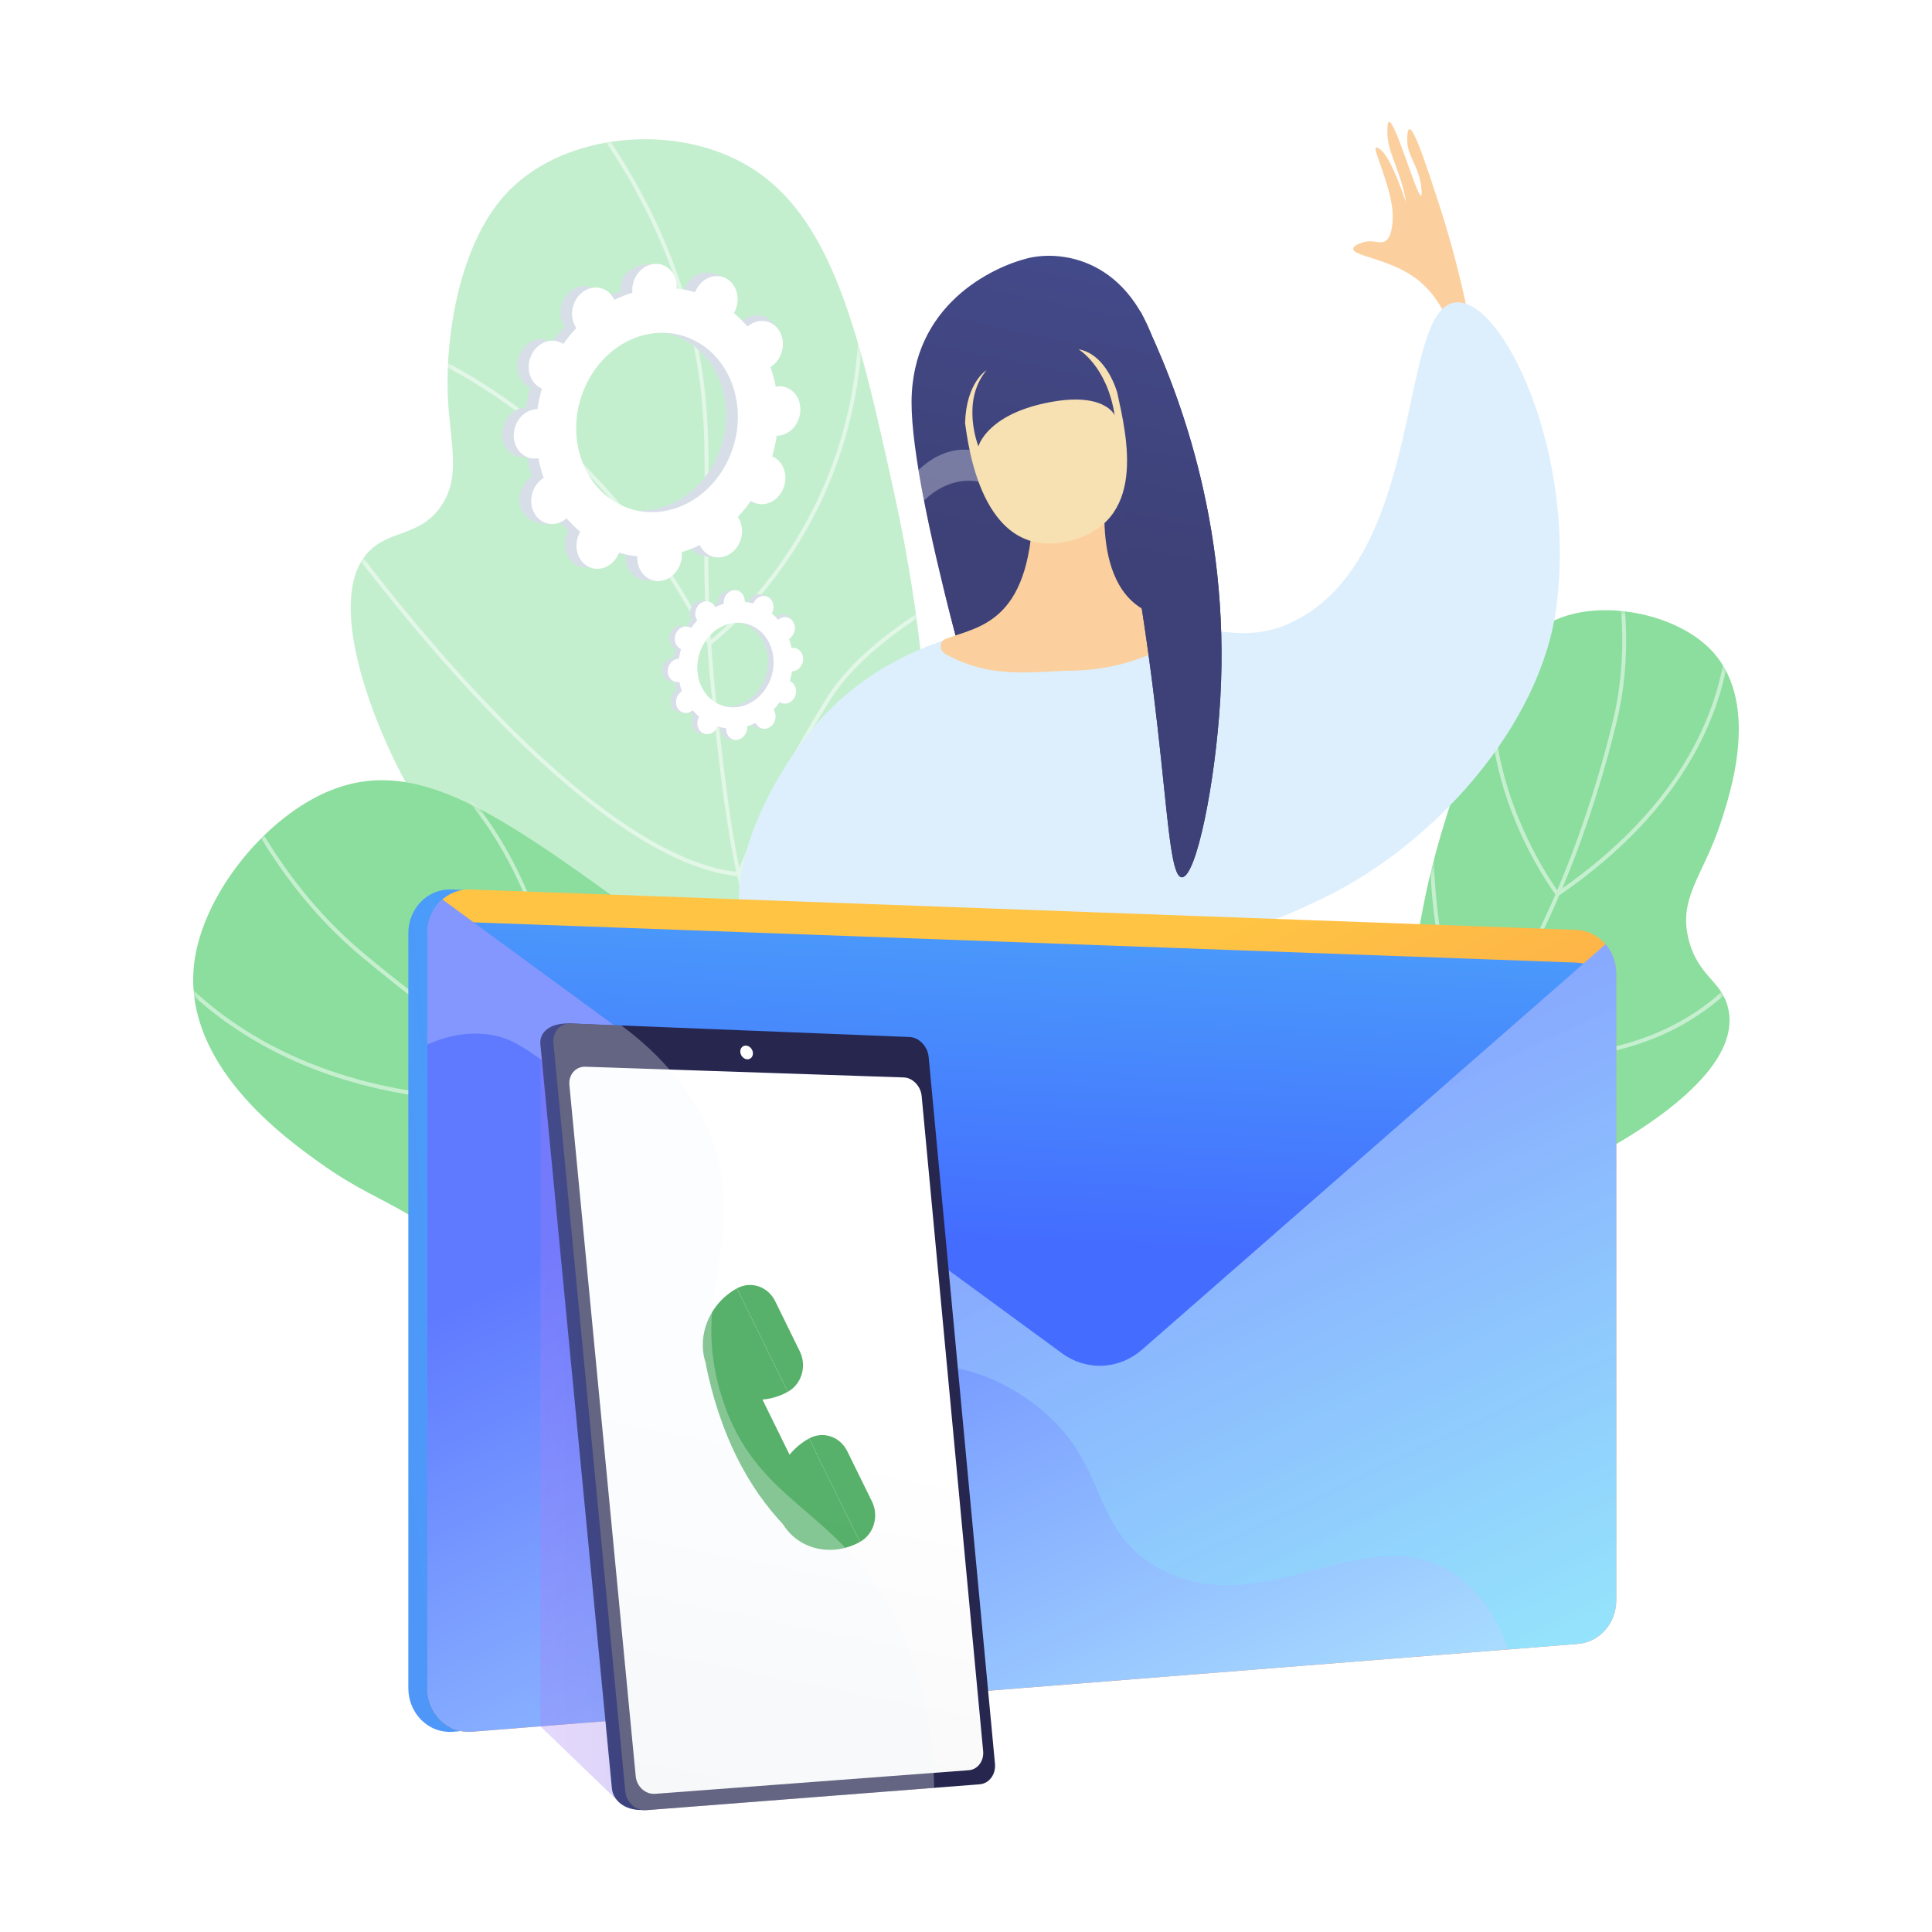
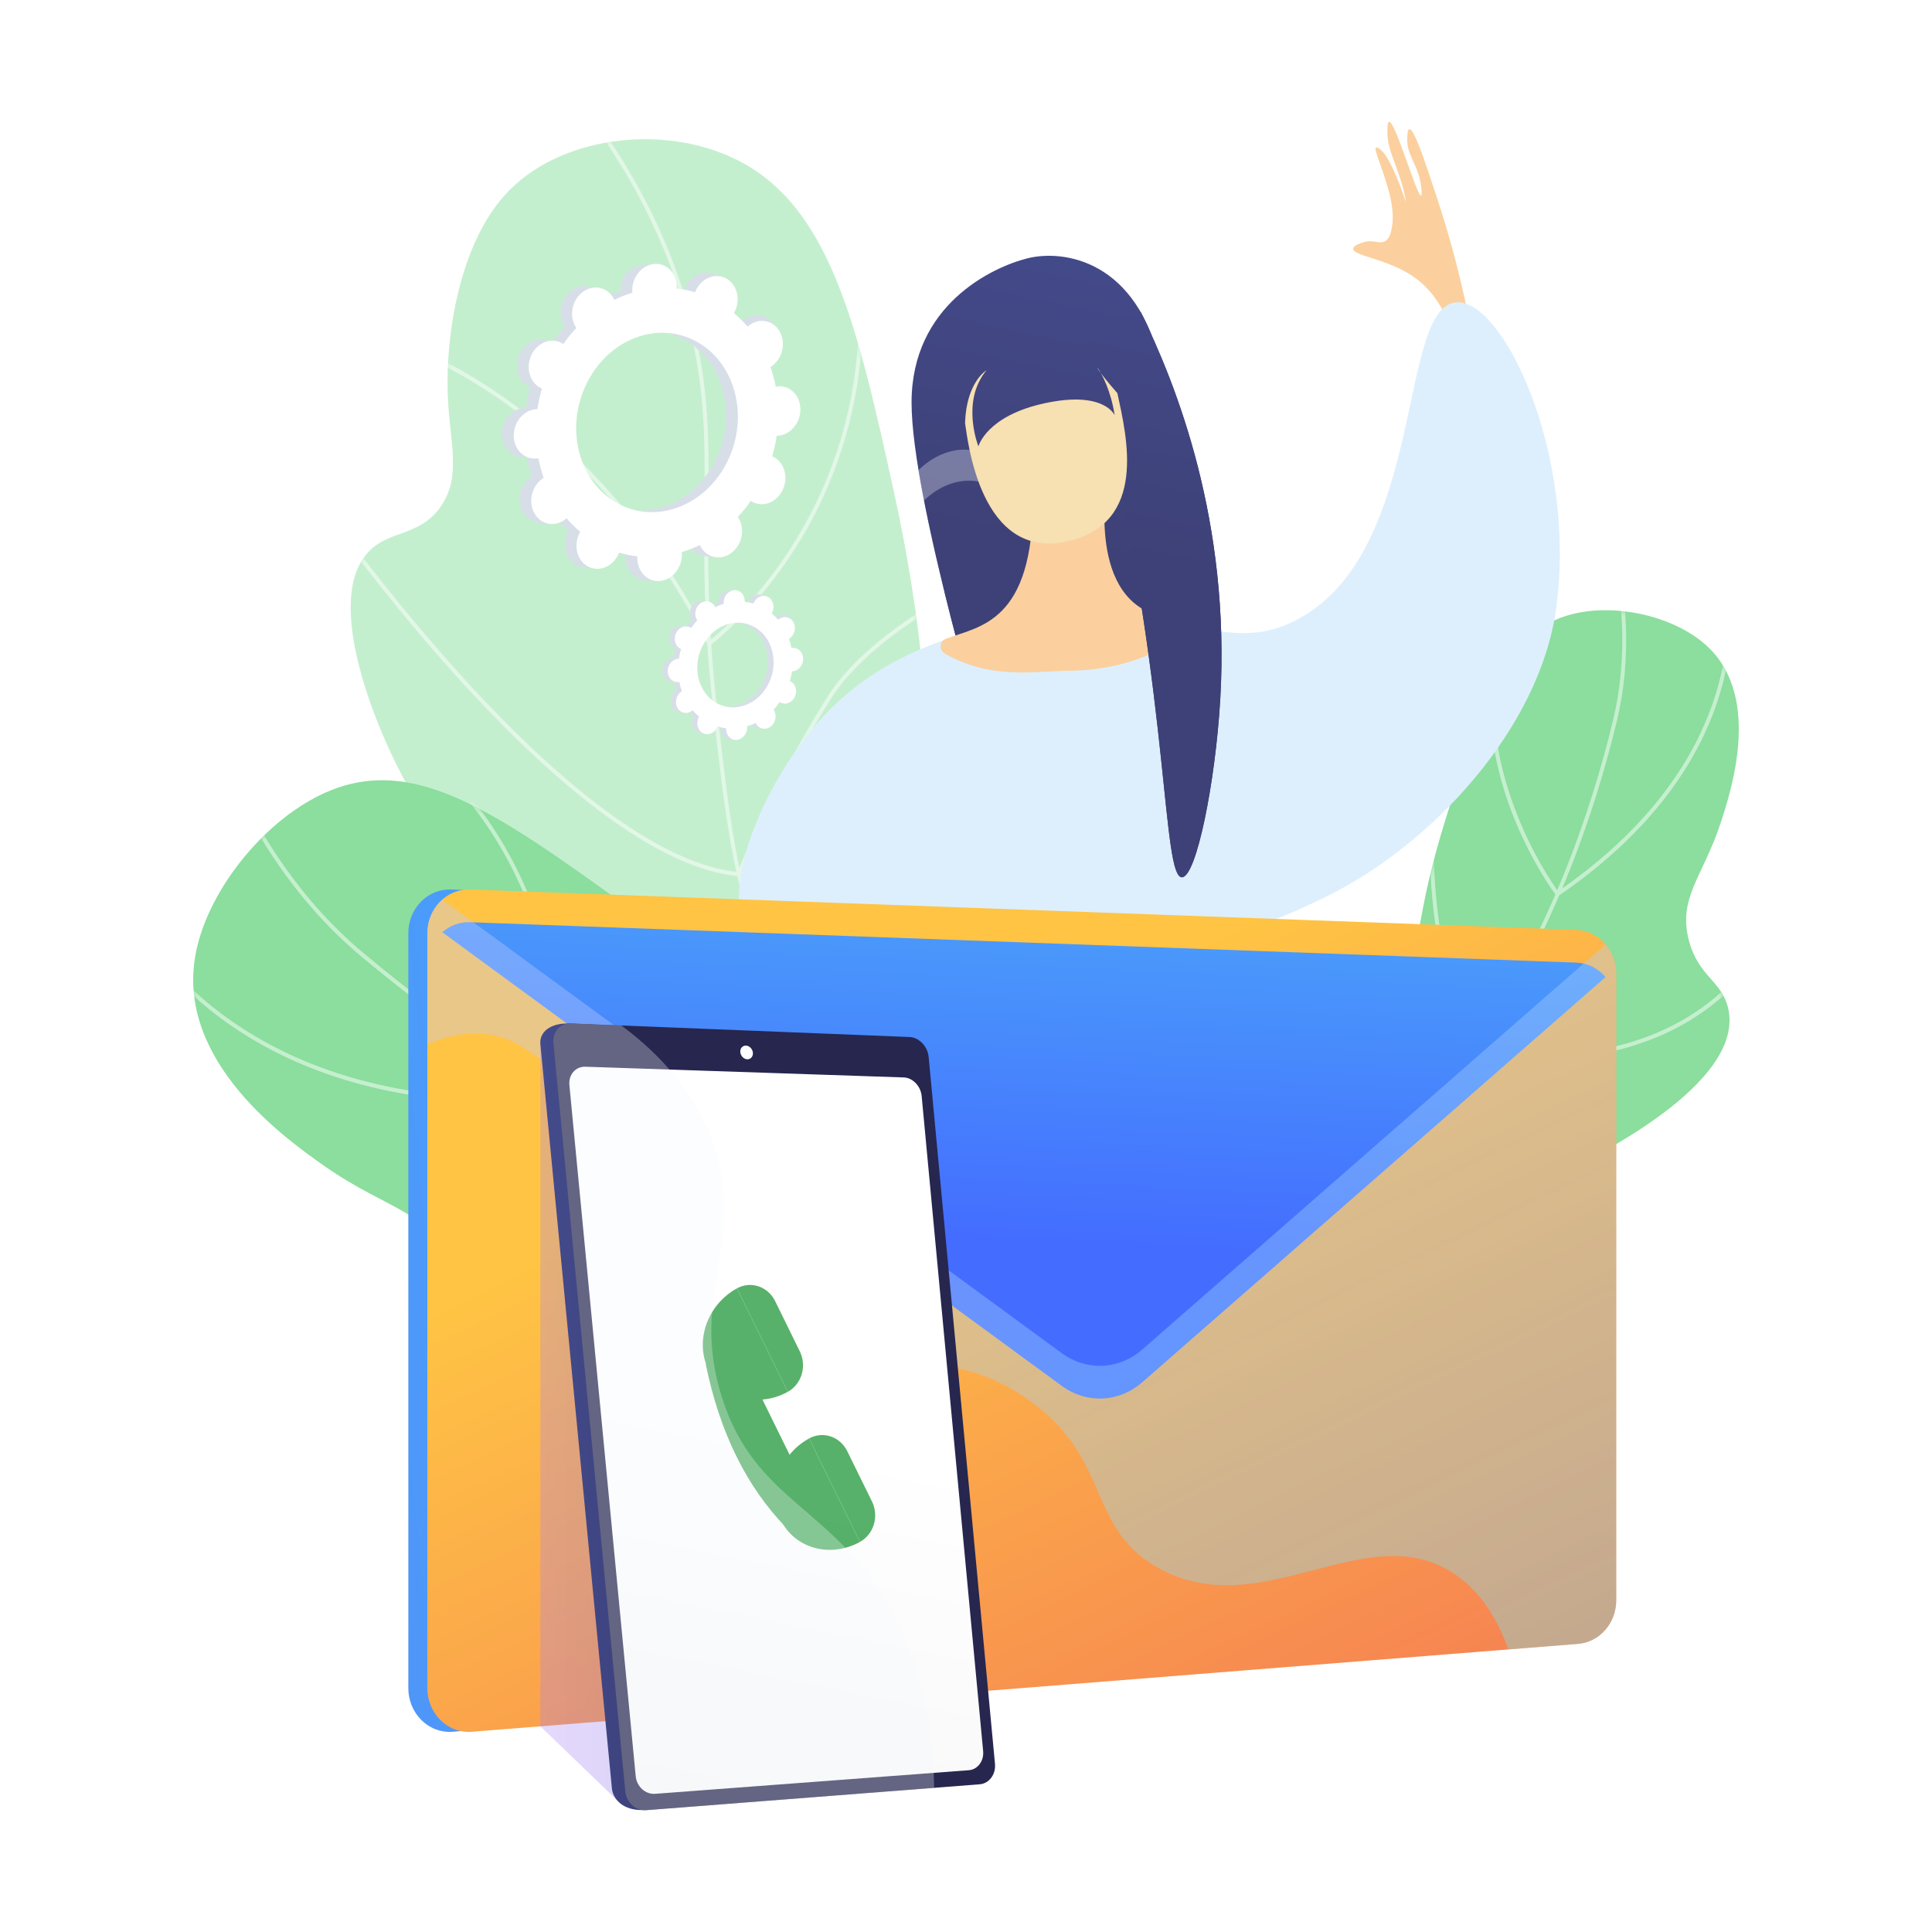
<svg xmlns="http://www.w3.org/2000/svg" width="450" height="450" viewBox="0 0 450 450" fill="none">
  <path d="M296.638 286.973C315.866 287.108 340.384 284.381 363.851 273.138C369.845 270.268 406.855 252.541 402.484 234.693C400.944 228.405 395.57 227.413 393.373 219.044C390.768 209.128 396.648 204.176 400.723 191.817C403.153 184.444 410.27 162.865 398.061 150.916C390.764 143.777 376.896 140.399 366.341 143.008C350.858 146.835 345.534 162.792 336.969 189.958C329.376 214.038 331.326 219.949 325.573 237.188C321.308 249.982 313.268 267.598 296.638 286.973Z" fill="#8BDE9D" />
  <mask id="mask0_45_2617" style="mask-type:luminance" maskUnits="userSpaceOnUse" x="296" y="142" width="109" height="145">
    <path d="M296.638 286.973C315.866 287.108 340.384 284.381 363.851 273.138C369.845 270.268 406.855 252.541 402.484 234.693C400.944 228.405 395.57 227.413 393.373 219.044C390.768 209.128 396.648 204.176 400.723 191.817C403.153 184.444 410.27 162.865 398.061 150.916C390.764 143.777 376.896 140.399 366.341 143.008C350.858 146.835 345.534 162.792 336.969 189.958C329.376 214.038 331.326 219.949 325.573 237.188C321.308 249.982 313.268 267.598 296.638 286.973Z" fill="white" />
  </mask>
  <g mask="url(#mask0_45_2617)">
    <g style="mix-blend-mode:soft-light" opacity="0.5">
      <path d="M248.341 298.087C237.206 298.087 225.81 296.456 214.247 293.196L214.48 292.266C235.524 298.198 255.995 298.7 275.334 293.76C301.096 287.18 323.44 270.84 341.751 245.193C360.823 218.478 370.74 188.361 375.7 167.8C379.133 153.573 378.47 137.821 373.731 120.976L374.601 120.706C379.388 137.721 380.054 153.645 376.58 168.041C371.6 188.689 361.639 218.934 342.475 245.778C324.036 271.606 301.517 288.066 275.547 294.699C266.637 296.965 257.505 298.103 248.341 298.087Z" fill="white" />
      <path d="M362.699 208.884L362.443 208.547C362.39 208.477 356.989 201.351 352.623 190.473C348.592 180.422 344.64 165.012 348.709 148.673L349.588 148.917C342.379 177.862 360.525 204.312 362.896 207.601C403.598 179.545 403.198 147.486 402.095 138.309C402.065 138.057 402.049 137.903 402.049 137.841H402.505H402.959C402.959 137.894 402.975 138.01 402.996 138.186C404.115 147.53 404.541 180.228 363.04 208.647L362.699 208.884Z" fill="white" />
      <path d="M357.991 246.771C352.759 246.754 347.535 246.334 342.36 245.512L342.121 245.474L342.016 245.242C341.905 244.994 330.912 220 333.324 186.024L335.754 151.78L336.659 151.852L334.23 186.09C331.961 218.062 341.638 241.997 342.737 244.592C356.49 246.702 376.301 247.049 393.065 236.91C403.14 230.813 407.391 223.706 407.433 223.635L408.198 224.142C408.025 224.439 403.819 231.494 393.561 237.714C386.24 242.162 374.626 246.771 357.991 246.771Z" fill="white" />
    </g>
  </g>
  <path d="M275.933 286.808C261.176 277.167 240.987 260.696 228.152 234.02C211.316 199.037 221.938 177.236 208.267 114.81C199.624 75.339 193.217 47.885 171.471 37.148C154.43 28.735 130.012 31.595 117.53 45.488C107.156 57.04 103.809 77.571 104.284 91.61C104.666 103.052 107.614 110.786 102.709 117.915C97.696 125.2 90.401 123.26 85.491 128.913C75.535 140.379 87.994 168.565 90.008 173.12C112.408 223.792 165.695 249.74 189.067 260.761C208.393 269.875 237.763 281.239 275.933 286.808Z" fill="#C4EFCE" />
  <mask id="mask1_45_2617" style="mask-type:luminance" maskUnits="userSpaceOnUse" x="81" y="32" width="195" height="255">
    <path d="M275.933 286.808C261.176 277.167 240.987 260.696 228.152 234.02C211.316 199.037 221.938 177.236 208.267 114.81C199.624 75.339 193.217 47.885 171.471 37.148C154.43 28.735 130.012 31.595 117.53 45.488C107.156 57.04 103.809 77.571 104.284 91.61C104.666 103.052 107.614 110.786 102.709 117.915C97.696 125.2 90.401 123.26 85.491 128.913C75.535 140.379 87.994 168.565 90.008 173.12C112.408 223.792 165.695 249.74 189.067 260.761C208.393 269.875 237.763 281.239 275.933 286.808Z" fill="white" />
  </mask>
  <g mask="url(#mask1_45_2617)">
    <g style="mix-blend-mode:soft-light" opacity="0.5">
      <path d="M291.996 293.528C268.728 289.493 248.147 283.13 230.823 274.622C205.188 262.031 187.46 245.04 178.136 224.117C170.845 207.755 168.734 188.772 166.061 164.738C163.845 144.815 163.973 130.496 164.084 117.861C164.229 101.481 164.339 88.544 159.163 70.987C153.9 53.15 144.741 36.259 131.945 20.783L132.628 20.15C145.509 35.727 154.729 52.735 160.029 70.7C165.258 88.402 165.138 101.406 164.992 117.869C164.881 130.475 164.755 144.763 166.962 164.626C169.73 189.508 171.728 207.486 178.951 223.706C188.181 244.415 205.759 261.248 231.2 273.744C248.448 282.215 268.951 288.549 292.137 292.57L291.996 293.528Z" fill="white" />
      <path d="M165.041 150.6L164.798 150.121C148.007 116.815 125.829 98.493 110.181 88.987C93.239 78.695 80.118 76.246 79.99 76.221L80.142 75.276C80.27 75.3 93.552 77.78 110.632 88.156C126.306 97.678 148.488 115.984 165.346 149.181C167.444 147.509 177.125 139.377 185.664 125.265C194.507 110.653 203.902 86.449 198.434 54.123L199.327 53.954C204.848 86.605 195.349 111.056 186.407 125.819C176.714 141.815 165.564 150.207 165.453 150.291L165.041 150.6Z" fill="white" />
      <path d="M172.364 204.106L172.035 204.076C150.556 202.145 124.157 177.383 105.794 156.947C85.935 134.849 70.932 112.924 70.783 112.701L71.519 112.138C71.668 112.357 86.64 134.24 106.458 156.296C124.618 176.501 150.65 200.964 171.785 203.089C172.91 200.328 181.154 180.456 192.874 162.086C205.501 142.299 241.132 128.73 241.491 128.595L241.796 129.501C241.44 129.637 206.085 143.107 193.627 162.63C181.112 182.248 172.583 203.58 172.491 203.793L172.364 204.106Z" fill="white" />
      <path d="M211.833 271.547C200.613 271.526 189.408 270.713 178.29 269.116C154.653 265.724 120.17 257.042 90.125 234.942L32.108 192.269L32.626 191.479L90.643 234.158C120.532 256.144 154.858 264.787 178.39 268.166C200.731 271.374 217.835 270.575 221.865 270.316C214.832 261.578 210.995 251.72 210.462 240.967C210.026 232.142 211.807 222.715 215.758 212.948C222.469 196.352 233.281 184.345 233.389 184.224L234.044 184.891C233.936 185.009 223.226 196.91 216.584 213.35C212.692 222.978 210.939 232.256 211.37 240.931C211.907 251.753 215.871 261.668 223.151 270.402L223.75 271.12L222.848 271.2C222.764 271.207 218.705 271.547 211.833 271.547Z" fill="white" />
    </g>
  </g>
  <path d="M271.106 284.67C249.416 302.361 219.402 321.613 183.638 330.269C174.511 332.479 118.128 346.127 108.569 321.904C105.201 313.37 110.482 307.345 106.174 295.853C101.062 282.235 90.368 281.98 75.692 271.681C66.938 265.536 41.319 247.557 45.446 222.877C47.913 208.129 60.89 191.655 74.98 184.988C95.649 175.212 114.661 188.452 146.466 211.443C174.659 231.825 177.255 240.305 197.799 254.606C213.05 265.224 236.492 277.864 271.106 284.67Z" fill="#8BDE9D" />
  <mask id="mask2_45_2617" style="mask-type:luminance" maskUnits="userSpaceOnUse" x="44" y="181" width="228" height="156">
    <path d="M271.106 284.67C249.416 302.361 219.402 321.613 183.638 330.269C174.511 332.479 118.128 346.127 108.569 321.904C105.201 313.37 110.482 307.345 106.174 295.853C101.062 282.235 90.368 281.98 75.692 271.681C66.938 265.536 41.319 247.557 45.446 222.877C47.913 208.129 60.89 191.655 74.98 184.988C95.649 175.212 114.661 188.452 146.466 211.443C174.659 231.825 177.255 240.305 197.799 254.606C213.05 265.224 236.492 277.864 271.106 284.67Z" fill="white" />
  </mask>
  <g mask="url(#mask2_45_2617)">
    <g style="mix-blend-mode:soft-light" opacity="0.5">
      <path d="M238.565 287.68C221.564 287.68 203.937 284.97 185.685 279.548C142.157 266.595 106.287 241.396 83.862 222.539C68.241 209.405 56.065 190.77 47.67 167.15L48.52 166.812C56.856 190.265 68.936 208.761 84.427 221.787C106.787 240.589 142.548 265.712 185.931 278.622C227.593 291.02 266.262 289.171 300.865 273.124C326.839 261.08 349.67 241.822 368.724 215.885L369.441 216.475C350.294 242.538 327.343 261.897 301.23 274.002C281.577 283.119 260.621 287.68 238.565 287.68Z" fill="white" />
      <path d="M118.217 256.772C58.538 256.772 35.556 223.63 29.675 212.841C29.547 212.608 29.468 212.457 29.427 212.398L30.148 211.812C30.262 211.988 30.367 212.171 30.462 212.36C36.699 223.803 62.409 260.66 131.62 255.276C131.639 252.903 131.544 241.056 128.073 226.558C124.511 211.671 116.559 190.859 98.912 176.253L99.47 175.495C117.326 190.275 125.361 211.308 128.961 226.35C132.854 242.632 132.524 255.608 132.522 255.738L132.509 256.17L132.101 256.202C127.27 256.59 122.642 256.78 118.217 256.772Z" fill="white" />
      <path d="M111.411 317.671C100.4 317.671 93.666 315 93.581 314.97L93.906 314.072C94.012 314.114 104.636 318.314 121.063 316.037C136.197 313.94 159.486 305.762 184.586 278.72C183.861 275.363 175.473 238.987 146.588 204.431L115.979 167.82L116.66 167.183L147.269 203.794C177.602 240.081 185.453 278.389 185.531 278.771L185.581 279.024L185.41 279.207C160.04 306.621 136.448 314.888 121.13 317C117.908 317.445 114.661 317.669 111.411 317.671Z" fill="white" />
    </g>
  </g>
  <path d="M265.925 305.422C264.278 303.049 254.359 289.217 238.66 288.645C225.524 288.162 215.469 297.23 213.141 299.332C203.767 307.789 204.851 314.536 197.279 317.275C188.288 320.526 181.834 312.794 176.02 317.258C172.009 320.337 170.833 327.276 172.46 332.113C175.315 340.606 187.479 344.653 196.704 342.623C209.414 339.825 209.701 326.997 224.132 322.877C232.518 320.482 234.962 324.093 243.882 321.775C254.24 319.089 261.43 311.506 265.925 305.422Z" fill="url(#paint0_linear_45_2617)" />
  <mask id="mask3_45_2617" style="mask-type:luminance" maskUnits="userSpaceOnUse" x="171" y="288" width="95" height="56">
    <path d="M265.925 305.422C264.278 303.049 254.359 289.217 238.66 288.645C225.524 288.162 215.469 297.23 213.141 299.332C203.767 307.789 204.851 314.536 197.279 317.275C188.288 320.526 181.834 312.794 176.02 317.258C172.009 320.337 170.833 327.276 172.46 332.113C175.315 340.606 187.479 344.653 196.704 342.623C209.414 339.825 209.701 326.997 224.132 322.877C232.518 320.482 234.962 324.093 243.882 321.775C254.24 319.089 261.43 311.506 265.925 305.422Z" fill="white" />
  </mask>
  <g mask="url(#mask3_45_2617)">
    <g style="mix-blend-mode:soft-light" opacity="0.5">
      <path d="M193.73 330.063C185.932 330.063 176.438 325.944 165.38 317.746L165.635 317.353C180.448 328.333 192.394 331.944 201.142 328.088C206.656 325.657 209.388 321.065 212.279 316.219C215.532 310.758 218.897 305.112 226.533 302.416C232.399 300.343 239.205 301.336 252.753 303.313C259.531 304.302 266.246 305.723 272.862 307.568L272.745 308.033C266.147 306.192 259.451 304.776 252.692 303.79C239.212 301.822 232.448 300.835 226.674 302.873C219.193 305.513 215.872 311.086 212.66 316.475C209.727 321.395 206.96 326.042 201.309 328.531C199.002 329.553 196.475 330.064 193.73 330.063Z" fill="white" />
-       <path d="M178.215 343.98L178.112 343.512C194.203 339.558 198.572 329.974 198.959 329.042C197.516 323.776 193.3 319.329 190.01 316.516C187.84 314.66 185.52 313.011 183.076 311.588L183.286 311.161C183.414 311.234 196.636 318.632 199.418 328.987L199.44 329.065L199.412 329.141C199.372 329.253 195.285 339.786 178.215 343.98Z" fill="white" />
      <path d="M214.836 338.468C213.218 333.318 214.679 325.696 219.18 315.812C221.271 311.271 223.652 306.886 226.307 302.688C219.037 296.418 201.266 311.306 201.086 311.459L200.802 311.083C200.849 311.044 205.451 307.167 210.899 304.183C218.28 300.131 223.615 299.559 226.76 302.464L226.913 302.599L226.796 302.775C226.643 303.009 211.491 326.296 215.267 338.31L214.836 338.468Z" fill="white" />
      <path d="M230.584 331.282C226.302 313.889 248.324 304.29 250.954 303.214C243.4 289.421 224.533 286.811 224.342 286.785L224.398 286.308C224.592 286.334 243.911 289.009 251.481 303.222L251.608 303.471L251.353 303.567C251.098 303.66 226.593 313.188 231.016 331.161L230.584 331.282Z" fill="white" />
    </g>
  </g>
  <path d="M172.551 116.569C175.061 117.919 178.214 116.68 179.594 113.802C180.974 110.924 180.058 107.498 177.554 106.149C177.426 106.079 177.291 106.014 177.157 105.964C177.619 104.393 177.971 102.788 178.212 101.162C178.354 101.162 178.5 101.162 178.647 101.146C181.51 100.876 183.781 98.09 183.721 94.923C183.661 91.757 181.298 89.409 178.428 89.68C178.279 89.693 178.133 89.719 177.986 89.746C177.69 88.184 177.28 86.649 176.76 85.154C176.888 85.073 177.023 84.99 177.15 84.894C179.601 83.078 180.384 79.492 178.9 76.883C177.417 74.274 174.229 73.635 171.779 75.453C171.651 75.546 171.535 75.646 171.418 75.749C170.444 74.609 169.382 73.559 168.241 72.609C168.322 72.474 168.401 72.327 168.473 72.178C169.851 69.301 171.661 66.157 169.126 64.85C163.274 61.826 160.764 64.415 159.384 67.293C159.313 67.441 159.257 67.592 159.192 67.744C157.794 67.33 156.366 67.041 154.923 66.881C154.932 66.721 154.938 66.561 154.936 66.399C154.876 63.232 155.764 61.518 152.895 61.46C146.628 61.325 144.513 64.211 144.573 67.378C144.573 67.542 144.59 67.704 144.605 67.865C143.16 68.302 141.749 68.857 140.385 69.523C140.32 69.382 140.257 69.241 140.175 69.105C138.691 66.499 135.503 65.864 133.053 67.676C130.603 69.488 129.82 73.078 131.303 75.687C131.379 75.822 131.462 75.945 131.548 76.067C130.445 77.235 129.425 78.487 128.496 79.814C128.368 79.733 128.252 79.654 128.122 79.584C125.612 78.234 122.459 79.473 121.079 82.351C119.7 85.229 120.615 88.655 123.12 90.004C123.248 90.074 123.383 90.139 123.515 90.189C123.054 91.76 122.702 93.365 122.462 94.991C122.319 94.991 122.174 94.991 122.027 95.007C119.164 95.277 116.892 98.063 116.951 101.23C117.01 104.396 119.382 106.743 122.245 106.473C122.394 106.46 122.541 106.434 122.688 106.407C122.984 107.969 123.394 109.504 123.913 110.999C123.786 111.08 123.651 111.163 123.523 111.259C121.073 113.075 120.29 116.661 121.773 119.27C123.257 121.879 128.168 123.087 130.618 121.271C130.746 121.178 129.139 120.507 129.256 120.404C130.229 121.544 131.292 122.594 132.433 123.544C132.351 123.679 132.272 123.826 132.201 123.975C130.821 126.852 131.738 130.278 134.241 131.627C136.745 132.976 139.904 131.738 141.284 128.86C141.356 128.712 141.412 128.561 141.477 128.409C142.874 128.823 144.302 129.111 145.745 129.272C145.736 129.432 145.73 129.592 145.733 129.754C145.793 132.921 148.156 135.268 151.026 134.998C153.895 134.728 156.161 131.942 156.102 128.775C156.102 128.611 156.085 128.448 156.07 128.288C157.515 127.85 158.925 127.296 160.29 126.629C160.355 126.771 160.417 126.912 160.5 127.047C161.984 129.654 165.172 130.288 167.622 128.477C170.072 126.666 170.855 123.075 169.372 120.466C169.295 120.331 169.212 120.208 169.127 120.085C170.225 118.921 171.242 117.672 172.168 116.35C172.299 116.42 172.421 116.499 172.551 116.569ZM141.266 116.989C132.154 112.088 128.829 99.651 133.838 89.204C138.848 78.757 150.291 74.259 159.407 79.159C168.524 84.058 171.845 96.496 166.835 106.943C161.825 117.39 150.379 121.888 141.266 116.989Z" fill="#D8DEE8" />
  <path d="M178.641 101.149C181.504 100.879 183.776 98.094 183.716 94.927C183.656 91.76 181.293 89.413 178.423 89.683C178.274 89.697 178.127 89.722 177.98 89.749C177.684 88.188 177.275 86.653 176.755 85.158C176.882 85.077 177.018 84.993 177.145 84.897C179.595 83.081 182.629 78.685 180.897 76.255C177.617 71.639 174.222 73.636 171.773 75.454C171.646 75.547 171.53 75.647 171.412 75.75C170.439 74.61 169.376 73.559 168.235 72.61C168.317 72.475 168.396 72.328 168.467 72.179C168.823 71.45 169.035 70.652 169.09 69.834C169.146 69.016 169.043 68.194 168.789 67.419C166.422 71.83 164.091 76.26 161.796 80.708C169.066 86.348 171.379 97.463 166.835 106.939C162.985 114.968 155.331 119.477 147.857 118.913C147.524 119.828 147.197 120.748 146.837 121.655C145.869 124.116 144.768 126.525 143.666 128.931C144.358 129.07 145.054 129.178 145.753 129.255C145.744 129.416 145.737 129.577 145.74 129.739C145.8 132.906 147.616 135.596 152.804 135.304C155.675 135.143 156.169 131.928 156.109 128.76C156.109 128.595 156.092 128.433 156.077 128.272C157.522 127.835 158.933 127.281 160.297 126.614C160.362 126.756 160.425 126.896 160.508 127.031C161.991 129.639 167.14 130.746 169.587 128.922C172.035 127.098 170.863 123.052 169.379 120.444C169.303 120.309 169.22 120.186 169.134 120.063C170.233 118.899 171.249 117.65 172.175 116.328C172.302 116.409 172.419 116.487 172.549 116.558C175.059 117.908 178.211 116.668 179.591 113.791C180.971 110.913 180.056 107.487 177.551 106.138C177.423 106.068 177.288 106.003 177.154 105.953C177.616 104.382 177.969 102.777 178.209 101.151C178.349 101.162 178.494 101.159 178.641 101.149Z" fill="#D8DEE8" />
  <path d="M175.251 116.894C177.76 118.244 180.914 117.005 182.292 114.127C183.671 111.249 182.757 107.823 180.252 106.474C180.124 106.404 179.989 106.339 179.856 106.289C180.318 104.718 180.67 103.113 180.91 101.487C181.054 101.487 181.198 101.487 181.345 101.471C184.208 101.201 186.481 98.415 186.421 95.248C186.361 92.082 183.998 89.733 181.128 90.003C180.978 90.018 180.831 90.043 180.685 90.071C180.389 88.509 179.979 86.974 179.459 85.48C179.586 85.398 179.721 85.313 179.85 85.219C182.299 83.401 183.083 79.817 181.599 77.208C180.114 74.599 176.927 73.967 174.477 75.778C174.349 75.871 174.233 75.971 174.117 76.074C173.143 74.935 172.081 73.885 170.94 72.934C171.021 72.799 171.1 72.652 171.171 72.502C172.551 69.626 171.635 66.198 169.13 64.849C166.626 63.5 163.468 64.74 162.088 67.616C162.016 67.766 161.96 67.917 161.895 68.069C160.498 67.655 159.07 67.367 157.626 67.206C157.635 67.046 157.643 66.886 157.639 66.724C157.579 63.557 155.216 61.209 152.346 61.479C149.477 61.749 147.21 64.536 147.27 67.701C147.27 67.868 147.287 68.029 147.302 68.19C145.858 68.627 144.447 69.181 143.083 69.849C143.017 69.713 142.956 69.566 142.873 69.43C141.388 66.824 138.2 66.189 135.75 68C133.3 69.811 132.518 73.401 134.001 76.01C134.077 76.145 134.161 76.27 134.245 76.393C133.147 77.557 132.131 78.805 131.206 80.126C131.078 80.047 130.961 79.967 130.831 79.898C128.321 78.548 125.168 79.787 123.788 82.664C122.408 85.54 123.325 88.968 125.835 90.317C125.963 90.387 126.098 90.452 126.23 90.502C125.769 92.073 125.417 93.678 125.177 95.304C125.033 95.304 124.889 95.304 124.742 95.321C121.879 95.591 119.606 98.377 119.666 101.544C119.726 104.711 122.089 107.058 124.959 106.788C125.108 106.773 125.256 106.748 125.401 106.721C125.698 108.283 126.108 109.818 126.627 111.313C126.499 111.395 126.364 111.479 126.237 111.573C123.787 113.391 123.004 116.975 124.487 119.585C125.97 122.196 129.16 122.826 131.61 121.015C131.737 120.922 131.854 120.821 131.97 120.72C132.944 121.858 134.007 122.908 135.147 123.859C135.066 123.994 134.987 124.142 134.916 124.29C133.536 127.168 134.451 130.594 136.956 131.943C139.461 133.292 142.619 132.054 143.999 129.176C144.07 129.027 144.127 128.876 144.19 128.724C145.588 129.138 147.017 129.427 148.46 129.587C148.45 129.747 148.444 129.907 148.446 130.07C148.506 133.235 150.877 135.584 153.74 135.314C156.604 135.044 158.875 132.258 158.815 129.091C158.815 128.925 158.8 128.764 158.785 128.602C160.229 128.165 161.64 127.612 163.004 126.945C163.069 127.08 163.131 127.226 163.214 127.362C164.699 129.97 167.887 130.61 170.336 128.792C172.784 126.975 173.569 123.391 172.086 120.782C172.009 120.647 171.926 120.524 171.842 120.4C172.94 119.235 173.956 117.987 174.881 116.666C174.997 116.745 175.121 116.824 175.251 116.894ZM143.966 117.314C134.853 112.416 131.527 99.976 136.537 89.529C141.546 79.083 152.989 74.584 162.106 79.482C171.222 84.38 174.544 96.822 169.535 107.268C164.525 117.715 153.077 122.216 143.966 117.314Z" fill="white" />
  <path d="M338.967 79.481C336.506 71.046 332.662 66.968 329.734 64.811C323.461 60.192 314.958 59.664 315.195 57.895C315.297 57.126 316.98 56.604 317.483 56.447C319.944 55.68 321.322 56.997 322.692 56.13C323.712 55.484 323.99 54.092 324.193 53.002C325.213 47.486 322.211 40.696 320.613 35.717C320.502 35.37 320.25 34.569 320.497 34.38C320.763 34.175 321.471 34.785 321.709 34.99C324.254 37.185 327.43 46.978 327.426 46.978C327.422 46.978 327.426 45.856 326.473 42.657C324.806 37.09 322.995 34.508 323.157 30.098C323.188 29.235 323.222 28.46 323.504 28.371C324.931 27.924 330.059 45.913 331.008 45.58C331.246 45.497 331.113 44.297 331.047 43.701C330.429 38.121 327.529 36.454 327.775 31.945C327.815 31.235 327.871 30.201 328.237 30.091C329.468 29.723 332.734 40.238 334.359 45.047C337.708 55.032 340.401 65.249 342.419 75.627C341.267 76.909 340.116 78.194 338.967 79.481Z" fill="#FBD09E" />
  <path d="M230.517 176.435C230.517 176.435 212.257 116.301 212.319 93.678C212.382 71.054 231.017 62.258 239.292 60.171C247.567 58.085 265.107 60.381 270.507 85.848C275.907 111.315 272.01 168.4 272.01 168.4L230.517 176.435Z" fill="url(#paint1_linear_45_2617)" />
  <g style="mix-blend-mode:soft-light" opacity="0.3">
    <path d="M245.678 115.891C258.834 114.186 261.748 101.036 273.844 99.514C275.154 99.35 276.476 99.337 277.789 99.474C277.606 96.98 277.381 94.58 277.104 92.317C275.637 92.123 274.153 92.118 272.685 92.302C260.585 93.814 257.675 106.966 244.515 108.666C233.784 110.053 228.996 102.177 219.917 105.605C217.578 106.488 215.601 107.877 213.935 109.486C214.318 111.772 214.75 114.15 215.232 116.587C216.931 114.944 218.917 113.669 221.079 112.833C230.162 109.405 234.95 117.28 245.678 115.891Z" fill="white" />
  </g>
  <path style="mix-blend-mode:multiply" opacity="0.8" d="M246.801 138.945C236.96 140.138 232.461 132.201 224.164 135.456C222.656 136.057 221.251 136.916 220.005 137.999C224.979 158.179 230.517 176.435 230.517 176.435L272.009 168.4C272.009 168.4 273.54 146.031 273.353 123.055C273.048 123.072 272.753 123.098 272.467 123.132C261.374 124.423 258.866 137.483 246.801 138.945Z" fill="url(#paint2_linear_45_2617)" />
  <path style="mix-blend-mode:multiply" opacity="0.3" d="M268.859 100.655C257.763 101.948 255.256 115.007 243.187 116.455C233.345 117.641 228.844 109.703 220.545 112.944C218.465 113.754 216.705 115.059 215.221 116.578C216.564 123.473 218.248 130.85 220.005 137.986C221.251 136.903 222.656 136.044 224.164 135.443C232.454 132.189 236.96 140.125 246.801 138.933C258.866 137.47 261.374 124.41 272.467 123.113C272.753 123.091 269.933 100.531 268.859 100.655Z" fill="url(#paint3_linear_45_2617)" />
  <path d="M174.819 219.05C166.813 208.006 177.829 183.005 189.921 168.919C203.988 152.532 221.998 148.02 233.425 145.327C271.247 136.414 283.38 154.532 302.471 144.14C332.084 128.02 325.586 71.997 338.967 70.45C349.955 69.178 367.267 105.473 362.487 141.466C358.778 169.396 333.691 196.868 308.363 209.1C289.989 217.974 292.779 215.617 250.942 218.178C202.444 221.143 182.711 229.937 174.819 219.05Z" fill="#DDEFFD" />
  <path d="M220.289 148.803C228.052 145.842 240.743 145.172 240.611 115.802C240.611 115.802 256.688 114.722 257.298 114.939C257.874 115.14 253.039 144.274 275.508 144.077C277.038 144.063 277.437 146.336 276.21 147.365C272.147 150.774 262.983 156.052 249.413 156.22C240.825 156.325 231.026 158.364 220.244 152.353C218.767 151.531 218.66 149.424 220.289 148.803Z" fill="#FBD09E" />
  <path d="M275.304 204.336C270.753 204.397 272.332 163.689 258.724 103.925C255.9 91.528 253.133 81.422 251.172 74.632L265.686 72.666C274.091 89.769 286.609 121.592 284.225 162.828C283.099 182.218 278.651 204.291 275.304 204.336Z" fill="url(#paint4_linear_45_2617)" />
  <path d="M275.304 204.336C270.753 204.397 272.332 163.689 258.724 103.925C255.9 91.528 253.133 81.422 251.172 74.632L265.686 72.666C274.091 89.769 286.609 121.592 284.225 162.828C283.099 182.218 278.651 204.291 275.304 204.336Z" fill="url(#paint5_linear_45_2617)" />
-   <path d="M224.78 98.542C225.395 102.369 228.24 130.77 248.691 126.077C267.369 121.789 262.452 101.71 260.257 91.569C260.257 91.569 257.922 82.538 251.208 81.354C251.208 81.354 257.879 85.296 259.626 96.714C259.626 96.714 257.203 90.965 243.463 93.893C229.723 96.82 227.894 103.971 227.894 103.971C227.894 103.971 223.707 93.544 229.768 86.249C229.763 86.249 225.073 88.996 224.78 98.542Z" fill="#F7E0B1" />
+   <path d="M224.78 98.542C225.395 102.369 228.24 130.77 248.691 126.077C267.369 121.789 262.452 101.71 260.257 91.569C251.208 81.354 257.879 85.296 259.626 96.714C259.626 96.714 257.203 90.965 243.463 93.893C229.723 96.82 227.894 103.971 227.894 103.971C227.894 103.971 223.707 93.544 229.768 86.249C229.763 86.249 225.073 88.996 224.78 98.542Z" fill="#F7E0B1" />
  <g style="mix-blend-mode:multiply" opacity="0.3">
    <path d="M357.983 95.767C360.545 111.507 357.797 121.673 353.791 128.517C344.769 143.928 328.817 143.455 309.176 167.779C298.183 181.396 297.471 188.618 290.636 199.067C287.499 203.862 283.401 208.835 277.924 213.633C292.687 214.07 295.541 215.292 308.361 209.1C333.689 196.868 358.776 169.398 362.485 141.466C364.656 125.111 362.268 108.695 357.983 95.767Z" fill="#DDEFFD" />
  </g>
  <path d="M362.734 216.589L105.055 207.178C103.765 207.132 102.479 207.361 101.274 207.852C100.069 208.343 98.97 209.085 98.041 210.035C97.113 210.985 96.375 212.123 95.871 213.382C95.367 214.64 95.107 215.993 95.107 217.36V393.204C95.107 394.606 95.381 395.993 95.91 397.278C96.44 398.563 97.215 399.719 98.186 400.672C99.157 401.626 100.303 402.357 101.553 402.82C102.803 403.283 104.13 403.468 105.451 403.363L363.125 382.893C365.546 382.701 367.808 381.547 369.459 379.663C371.11 377.779 372.028 375.304 372.028 372.734V226.773C372.028 224.131 371.059 221.592 369.325 219.692C367.591 217.792 365.228 216.68 362.734 216.589Z" fill="url(#paint6_linear_45_2617)" />
  <path d="M367.163 216.589L109.485 207.178C108.194 207.132 106.908 207.361 105.703 207.852C104.499 208.343 103.399 209.085 102.471 210.035C101.543 210.985 100.805 212.123 100.3 213.382C99.796 214.64 99.537 215.993 99.537 217.36V393.204C99.537 394.606 99.81 395.993 100.34 397.278C100.87 398.563 101.644 399.719 102.615 400.672C103.586 401.626 104.732 402.357 105.982 402.82C107.233 403.283 108.559 403.468 109.88 403.363L367.551 382.893C369.971 382.701 372.234 381.547 373.885 379.663C375.536 377.779 376.453 375.304 376.453 372.734V226.773C376.453 224.131 375.485 221.593 373.752 219.693C372.019 217.794 369.656 216.681 367.163 216.589Z" fill="url(#paint7_linear_45_2617)" />
  <g filter="url(#filter0_d_45_2617)">
    <path d="M265.997 314.379L373.966 219.955C373.104 218.938 372.057 218.116 370.887 217.537C369.718 216.959 368.45 216.637 367.16 216.589L109.482 207.178C107.131 207.089 104.832 207.919 103.022 209.509L247.364 315.215C250.132 317.243 253.449 318.259 256.813 318.109C260.176 317.958 263.401 316.648 265.997 314.379Z" fill="url(#paint8_linear_45_2617)" />
  </g>
-   <path d="M265.997 314.379C263.402 316.648 260.178 317.958 256.815 318.11C253.452 318.262 250.135 317.248 247.366 315.221L103.025 209.509C101.931 210.464 101.05 211.662 100.446 213.02C99.842 214.377 99.529 215.86 99.53 217.361V393.204C99.53 394.606 99.804 395.993 100.334 397.278C100.863 398.564 101.638 399.719 102.609 400.673C103.58 401.626 104.726 402.357 105.976 402.82C107.226 403.283 108.553 403.468 109.874 403.363L367.551 382.894C369.972 382.701 372.234 381.548 373.885 379.664C375.536 377.78 376.453 375.305 376.453 372.734V226.773C376.454 224.252 375.568 221.822 373.969 219.955L265.997 314.379Z" fill="url(#paint9_linear_45_2617)" />
  <path style="mix-blend-mode:multiply" opacity="0.37" d="M373.966 219.955L265.997 314.379C263.402 316.648 260.178 317.958 256.815 318.11C253.452 318.262 250.135 317.248 247.366 315.221L103.025 209.509C101.931 210.464 101.05 211.662 100.446 213.02C99.842 214.377 99.529 215.86 99.53 217.361V243.288C104.745 240.968 109.158 240.523 112.746 240.84C122.662 241.717 125.03 248.267 144.018 257.734C161.773 266.582 163.635 262.81 171.462 269.222C186.54 281.574 179.946 295.825 193.161 309.091C206.923 322.9 218.797 312.182 238.475 325.31C259.263 339.182 252.612 355.559 269.747 365.18C293.754 378.663 318.268 352.954 338.674 366.531C344.844 370.636 348.789 377.106 351.332 384.177L367.551 382.888C369.972 382.696 372.234 381.542 373.885 379.658C375.536 377.774 376.453 375.299 376.453 372.729V226.773C376.453 224.252 375.567 221.821 373.966 219.955Z" fill="url(#paint10_linear_45_2617)" />
  <path d="M180.52 163.482C181.706 164.119 183.198 163.533 183.846 162.175C184.494 160.816 184.065 159.197 182.88 158.559C182.818 158.527 182.753 158.499 182.693 158.472C182.911 157.73 183.078 156.972 183.19 156.204C183.258 156.204 183.327 156.204 183.396 156.196C184.749 156.061 185.819 154.753 185.793 153.256C185.768 151.76 184.646 150.651 183.294 150.78C183.222 150.78 183.153 150.799 183.085 150.811C182.944 150.076 182.75 149.354 182.506 148.65C182.568 148.612 182.633 148.572 182.69 148.527C183.847 147.668 184.221 145.975 183.516 144.746C182.81 143.517 181.309 143.212 180.152 144.071C180.092 144.115 180.036 144.163 179.982 144.206C179.522 143.667 179.02 143.17 178.482 142.721C178.519 142.654 178.557 142.585 178.59 142.517C179.242 141.157 180.094 139.673 178.899 139.056C176.135 137.627 174.945 138.849 174.297 140.209C174.264 140.279 174.235 140.344 174.207 140.422C173.546 140.228 172.872 140.092 172.19 140.017C172.19 139.941 172.198 139.866 172.19 139.789C172.161 138.294 172.58 137.484 171.223 137.457C168.262 137.395 167.263 138.756 167.291 140.252C167.291 140.329 167.299 140.406 167.307 140.482C166.624 140.689 165.958 140.95 165.313 141.265C165.283 141.199 165.251 141.13 165.214 141.068C164.514 139.836 163.007 139.534 161.849 140.392C160.691 141.251 160.319 142.945 161.024 144.174C161.06 144.237 161.098 144.295 161.139 144.355C160.62 144.904 160.14 145.494 159.703 146.118C159.646 146.08 159.587 146.043 159.526 146.01C158.341 145.373 156.847 145.957 156.199 147.316C155.552 148.674 155.98 150.294 157.166 150.931C157.227 150.965 157.294 150.992 157.352 151.019C157.135 151.761 156.969 152.52 156.855 153.287C156.787 153.287 156.718 153.287 156.65 153.296C155.298 153.423 154.226 154.739 154.252 156.234C154.277 157.729 155.4 158.839 156.753 158.712C156.823 158.712 156.892 158.693 156.962 158.68C157.102 159.415 157.295 160.137 157.541 160.84C157.479 160.879 157.414 160.919 157.356 160.965C156.199 161.822 155.826 163.517 156.53 164.746C157.234 165.975 159.551 166.548 160.708 165.691C160.767 165.646 160.009 165.329 160.07 165.286C160.53 165.825 161.032 166.322 161.571 166.771C161.533 166.837 161.496 166.906 161.462 166.975C160.81 168.334 161.242 169.946 162.428 170.59C163.615 171.234 165.107 170.642 165.755 169.283C165.789 169.213 165.817 169.148 165.845 169.07C166.506 169.264 167.181 169.4 167.863 169.475C167.863 169.55 167.855 169.626 167.863 169.703C167.891 171.199 169.011 172.308 170.363 172.18C171.714 172.051 172.786 170.736 172.76 169.241C172.76 169.163 172.753 169.086 172.745 169.01C173.428 168.805 174.094 168.543 174.738 168.227C174.768 168.295 174.801 168.36 174.838 168.424C175.539 169.656 177.046 169.958 178.202 169.099C179.359 168.241 179.733 166.546 179.029 165.318C178.993 165.256 178.954 165.197 178.914 165.139C179.432 164.589 179.912 163.999 180.349 163.375C180.4 163.411 180.459 163.448 180.52 163.482ZM165.742 163.68C161.437 161.366 159.866 155.49 162.232 150.556C164.598 145.621 170.012 143.496 174.311 145.81C178.61 148.125 180.186 153.999 177.82 158.935C175.454 163.871 170.046 165.993 165.742 163.68Z" fill="#D8DEE8" />
  <path d="M183.396 156.197C184.749 156.061 185.819 154.753 185.794 153.257C185.768 151.76 184.646 150.652 183.294 150.78C183.222 150.78 183.153 150.799 183.085 150.811C182.944 150.076 182.75 149.354 182.506 148.65C182.568 148.613 182.633 148.572 182.691 148.528C183.847 147.669 185.278 145.594 184.462 144.447C182.912 142.266 181.309 143.21 180.152 144.067C180.093 144.112 180.036 144.159 179.982 144.202C179.522 143.663 179.02 143.166 178.482 142.717C178.519 142.651 178.557 142.582 178.59 142.513C178.758 142.169 178.859 141.792 178.885 141.405C178.911 141.019 178.862 140.63 178.742 140.264C177.625 142.347 176.524 144.439 175.439 146.541C178.873 149.205 179.966 154.456 177.82 158.932C176.001 162.726 172.385 164.855 168.855 164.588C168.698 165.02 168.543 165.455 168.374 165.884C167.916 167.046 167.397 168.18 166.876 169.321C167.204 169.386 167.533 169.437 167.863 169.474C167.863 169.549 167.855 169.625 167.863 169.702C167.891 171.198 168.748 172.469 171.199 172.331C172.556 172.254 172.788 170.735 172.76 169.24C172.76 169.162 172.753 169.085 172.745 169.009C173.428 168.803 174.094 168.541 174.738 168.226C174.769 168.293 174.802 168.361 174.838 168.423C175.539 169.655 177.97 170.179 179.127 169.32C180.284 168.461 179.729 166.546 179.029 165.314C178.993 165.252 178.954 165.193 178.914 165.135C179.432 164.585 179.912 163.995 180.349 163.371C180.406 163.409 180.465 163.446 180.526 163.479C181.712 164.117 183.204 163.531 183.852 162.172C184.5 160.814 184.072 159.194 182.887 158.557C182.824 158.525 182.759 158.496 182.699 158.469C182.918 157.727 183.084 156.97 183.197 156.202C183.258 156.205 183.327 156.203 183.396 156.197Z" fill="#D8DEE8" />
  <path d="M181.795 163.636C182.98 164.272 184.473 163.687 185.121 162.329C185.769 160.97 185.34 159.358 184.154 158.714C184.093 158.68 184.027 158.653 183.968 158.626C184.186 157.883 184.352 157.125 184.465 156.357C184.533 156.357 184.602 156.357 184.671 156.349C186.024 156.222 187.094 154.905 187.069 153.411C187.043 151.916 185.921 150.806 184.569 150.934C184.497 150.934 184.428 150.951 184.36 150.965C184.219 150.23 184.025 149.508 183.781 148.804C183.842 148.765 183.908 148.726 183.964 148.681C185.122 147.823 185.495 146.128 184.791 144.9C184.087 143.673 182.584 143.366 181.426 144.225C181.368 144.27 181.311 144.317 181.257 144.36C180.797 143.821 180.295 143.324 179.755 142.875C179.794 142.808 179.832 142.74 179.865 142.671C180.517 141.312 180.085 139.7 178.898 139.057C177.712 138.414 176.22 139.004 175.572 140.363C175.538 140.434 175.51 140.506 175.482 140.578C174.822 140.382 174.147 140.247 173.465 140.172C173.465 140.097 173.473 140.021 173.465 139.944C173.437 138.448 172.317 137.339 170.966 137.468C169.614 137.596 168.542 138.911 168.568 140.406C168.568 140.484 168.575 140.561 168.583 140.637C167.901 140.844 167.234 141.106 166.59 141.42C166.559 141.354 166.527 141.285 166.49 141.223C165.789 139.992 164.284 139.689 163.126 140.548C161.968 141.407 161.595 143.1 162.299 144.329C162.335 144.391 162.375 144.451 162.415 144.509C161.897 145.059 161.417 145.648 160.979 146.272C160.922 146.234 160.863 146.198 160.802 146.164C159.617 145.527 158.124 146.113 157.476 147.471C156.828 148.83 157.256 150.442 158.443 151.087C158.504 151.12 158.57 151.147 158.629 151.174C158.411 151.916 158.244 152.674 158.131 153.442C158.064 153.442 157.995 153.442 157.926 153.45C156.573 153.585 155.503 154.893 155.528 156.39C155.554 157.886 156.676 158.994 158.028 158.866C158.099 158.859 158.168 158.849 158.237 158.835C158.378 159.57 158.572 160.292 158.816 160.996C158.755 161.035 158.689 161.074 158.633 161.119C157.475 161.978 157.102 163.671 157.806 164.9C158.51 166.129 160.013 166.434 161.169 165.575C161.229 165.53 161.285 165.483 161.34 165.44C161.8 165.979 162.303 166.476 162.841 166.925C162.803 166.992 162.765 167.06 162.732 167.128C162.08 168.488 162.512 170.106 163.698 170.743C164.884 171.38 166.377 170.796 167.025 169.436C167.058 169.366 167.087 169.294 167.115 169.222C167.775 169.418 168.45 169.553 169.132 169.628C169.132 169.703 169.124 169.779 169.132 169.856C169.161 171.351 170.279 172.461 171.633 172.332C172.986 172.204 174.056 170.889 174.03 169.394C174.03 169.316 174.023 169.239 174.015 169.163C174.697 168.956 175.364 168.694 176.008 168.38C176.039 168.446 176.071 168.515 176.108 168.577C176.808 169.809 178.314 170.111 179.472 169.252C180.63 168.393 181.003 166.7 180.299 165.471C180.262 165.408 180.224 165.35 180.183 165.291C180.701 164.741 181.181 164.151 181.619 163.526C181.675 163.566 181.734 163.602 181.795 163.636ZM167.017 163.834C162.713 161.52 161.141 155.644 163.507 150.708C165.873 145.773 171.287 143.65 175.585 145.963C179.883 148.276 181.461 154.153 179.095 159.088C176.729 164.022 171.32 166.148 167.017 163.834Z" fill="white" />
  <path style="mix-blend-mode:multiply" opacity="0.3" d="M125.861 243.194V402.093L143.669 419.249L177.071 390.931L125.861 243.194Z" fill="url(#paint11_linear_45_2617)" />
  <path d="M212.896 246.408L228.276 410.195C228.506 412.633 226.919 414.766 224.746 414.933L149.807 421.58C145.238 421.75 142.773 419.149 142.524 416.563L125.86 243.194C125.605 240.589 127.892 238.284 132.508 238.384L208.468 241.774C210.675 241.862 212.665 243.947 212.896 246.408Z" fill="url(#paint12_linear_45_2617)" />
  <path d="M216.303 246.199L231.749 410.83C231.979 413.282 230.386 415.421 228.203 415.594L150.511 421.625C148.088 421.812 145.89 419.845 145.641 417.251L128.902 242.962C128.647 240.343 130.467 238.283 132.932 238.381L211.857 241.541C214.073 241.63 216.073 243.726 216.303 246.199Z" fill="#26264F" />
  <path d="M214.671 255.283L228.994 407.871C229.208 410.166 227.718 412.161 225.678 412.315L152.598 417.815C150.343 417.984 148.303 416.147 148.071 413.731L132.623 252.748C132.388 250.317 134.076 248.382 136.365 248.459L210.512 250.957C212.583 251.027 214.452 252.973 214.671 255.283Z" fill="url(#paint13_linear_45_2617)" />
  <path d="M175.365 245.191C175.448 246.071 174.855 246.761 174.052 246.733C173.25 246.705 172.522 245.965 172.434 245.083C172.346 244.201 172.944 243.509 173.749 243.541C174.554 243.572 175.281 244.309 175.365 245.191Z" fill="white" />
  <g opacity="0.66">
    <path d="M171.65 300.079C164.719 303.898 161.752 312.39 165.022 319.047C168.292 325.704 176.56 328.002 183.495 324.183L171.65 300.079Z" fill="#00891D" />
    <path d="M183.495 324.181L171.654 300.079C173.204 299.225 175.011 299.058 176.677 299.615C178.343 300.171 179.732 301.406 180.539 303.047L186.298 314.774C187.104 316.415 187.262 318.328 186.736 320.092C186.211 321.856 185.045 323.327 183.495 324.181Z" fill="#00891D" />
    <path d="M188.453 335.041C181.522 338.86 178.554 347.352 181.825 354.009C185.096 360.666 193.363 362.965 200.298 359.145L188.453 335.041Z" fill="#00891D" />
    <path d="M200.298 359.14L188.456 335.038C190.006 334.184 191.813 334.017 193.479 334.574C195.146 335.13 196.535 336.365 197.342 338.006L203.104 349.732C203.504 350.545 203.748 351.433 203.823 352.345C203.897 353.258 203.802 354.178 203.541 355.051C203.281 355.925 202.86 356.735 202.304 357.437C201.747 358.138 201.066 358.717 200.298 359.14Z" fill="#00891D" />
    <path d="M190.269 351.779L183.06 355.75C173.848 346.254 167.623 333.587 164.385 317.75L171.594 313.779L190.269 351.779Z" fill="#00891D" />
  </g>
  <g style="mix-blend-mode:soft-light" opacity="0.3">
    <path d="M168.171 325.551C160.449 301.394 173.889 289.225 166.278 266.849C162.138 254.676 153.848 245.607 144.724 238.854L132.927 238.381C130.462 238.283 128.646 240.343 128.897 242.962L145.637 417.251C145.892 419.845 148.08 421.812 150.506 421.625L217.582 416.419C217.372 398.221 213.006 385.269 208.145 376.062C194.81 350.761 176.167 350.57 168.171 325.551Z" fill="#F4F7FA" />
  </g>
  <defs>
    <filter id="filter0_d_45_2617" x="95.398" y="207.172" width="286.191" height="126.198" filterUnits="userSpaceOnUse" color-interpolation-filters="sRGB">
      <feFlood flood-opacity="0" result="BackgroundImageFix" />
      <feColorMatrix in="SourceAlpha" type="matrix" values="0 0 0 0 0 0 0 0 0 0 0 0 0 0 0 0 0 0 127 0" result="hardAlpha" />
      <feOffset dy="7.624" />
      <feGaussianBlur stdDeviation="3.812" />
      <feComposite in2="hardAlpha" operator="out" />
      <feColorMatrix type="matrix" values="0 0 0 0 0 0 0 0 0 0 0 0 0 0 0 0 0 0 0.25 0" />
      <feBlend mode="normal" in2="BackgroundImageFix" result="effect1_dropShadow_45_2617" />
      <feBlend mode="normal" in="SourceGraphic" in2="effect1_dropShadow_45_2617" result="shape" />
    </filter>
    <linearGradient id="paint0_linear_45_2617" x1="171.752" y1="315.884" x2="265.925" y2="315.884" gradientUnits="userSpaceOnUse">
      <stop stop-color="#FF9085" />
      <stop offset="1" stop-color="#FB6FBB" />
    </linearGradient>
    <linearGradient id="paint1_linear_45_2617" x1="256.263" y1="53.293" x2="240.72" y2="127.997" gradientUnits="userSpaceOnUse">
      <stop stop-color="#444B8C" />
      <stop offset="1" stop-color="#3E4177" />
    </linearGradient>
    <linearGradient id="paint2_linear_45_2617" x1="264.909" y1="51.284" x2="248.907" y2="128.201" gradientUnits="userSpaceOnUse">
      <stop stop-color="#444B8C" />
      <stop offset="1" stop-color="#3E4177" />
    </linearGradient>
    <linearGradient id="paint3_linear_45_2617" x1="256.642" y1="50.875" x2="240.531" y2="128.307" gradientUnits="userSpaceOnUse">
      <stop stop-color="#444B8C" />
      <stop offset="1" stop-color="#3E4177" />
    </linearGradient>
    <linearGradient id="paint4_linear_45_2617" x1="279.859" y1="57.475" x2="264.512" y2="131.236" gradientUnits="userSpaceOnUse">
      <stop stop-color="#444B8C" />
      <stop offset="1" stop-color="#3E4177" />
    </linearGradient>
    <linearGradient id="paint5_linear_45_2617" x1="279.859" y1="57.475" x2="264.512" y2="131.236" gradientUnits="userSpaceOnUse">
      <stop stop-color="#444B8C" />
      <stop offset="1" stop-color="#3E4177" />
    </linearGradient>
    <linearGradient id="paint6_linear_45_2617" x1="152.007" y1="304.212" x2="37.628" y2="315.678" gradientUnits="userSpaceOnUse">
      <stop stop-color="#44A5FF" />
      <stop offset="1" stop-color="#568BF3" />
    </linearGradient>
    <linearGradient id="paint7_linear_45_2617" x1="213.013" y1="251.412" x2="317.481" y2="469.93" gradientUnits="userSpaceOnUse">
      <stop stop-color="#FFC444" />
      <stop offset="1" stop-color="#F36F56" />
    </linearGradient>
    <linearGradient id="paint8_linear_45_2617" x1="235.634" y1="280.958" x2="246.126" y2="64.459" gradientUnits="userSpaceOnUse">
      <stop stop-color="#446DFF" />
      <stop offset="1" stop-color="#56F3F3" />
      <stop offset="1" stop-color="#F356AB" />
    </linearGradient>
    <linearGradient id="paint9_linear_45_2617" x1="213.01" y1="251.414" x2="317.48" y2="469.932" gradientUnits="userSpaceOnUse">
      <stop stop-color="#5F79FF" />
      <stop offset="1" stop-color="#C2FFFF" />
    </linearGradient>
    <linearGradient id="paint10_linear_45_2617" x1="239.951" y1="238.534" x2="344.42" y2="457.053" gradientUnits="userSpaceOnUse">
      <stop stop-color="#C1CBFF" />
      <stop offset="1" stop-color="#56F3F3" />
    </linearGradient>
    <linearGradient id="paint11_linear_45_2617" x1="125.861" y1="331.221" x2="177.071" y2="331.221" gradientUnits="userSpaceOnUse">
      <stop stop-color="#AA80F9" />
      <stop offset="1" stop-color="#6165D7" />
    </linearGradient>
    <linearGradient id="paint12_linear_45_2617" x1="124.211" y1="329.632" x2="229.787" y2="331.616" gradientUnits="userSpaceOnUse">
      <stop stop-color="#444B8C" />
      <stop offset="1" stop-color="#26264F" />
    </linearGradient>
    <linearGradient id="paint13_linear_45_2617" x1="180.463" y1="332.234" x2="117.811" y2="644.362" gradientUnits="userSpaceOnUse">
      <stop stop-color="white" />
      <stop offset="1" stop-color="#E6E6E6" />
    </linearGradient>
  </defs>
</svg>